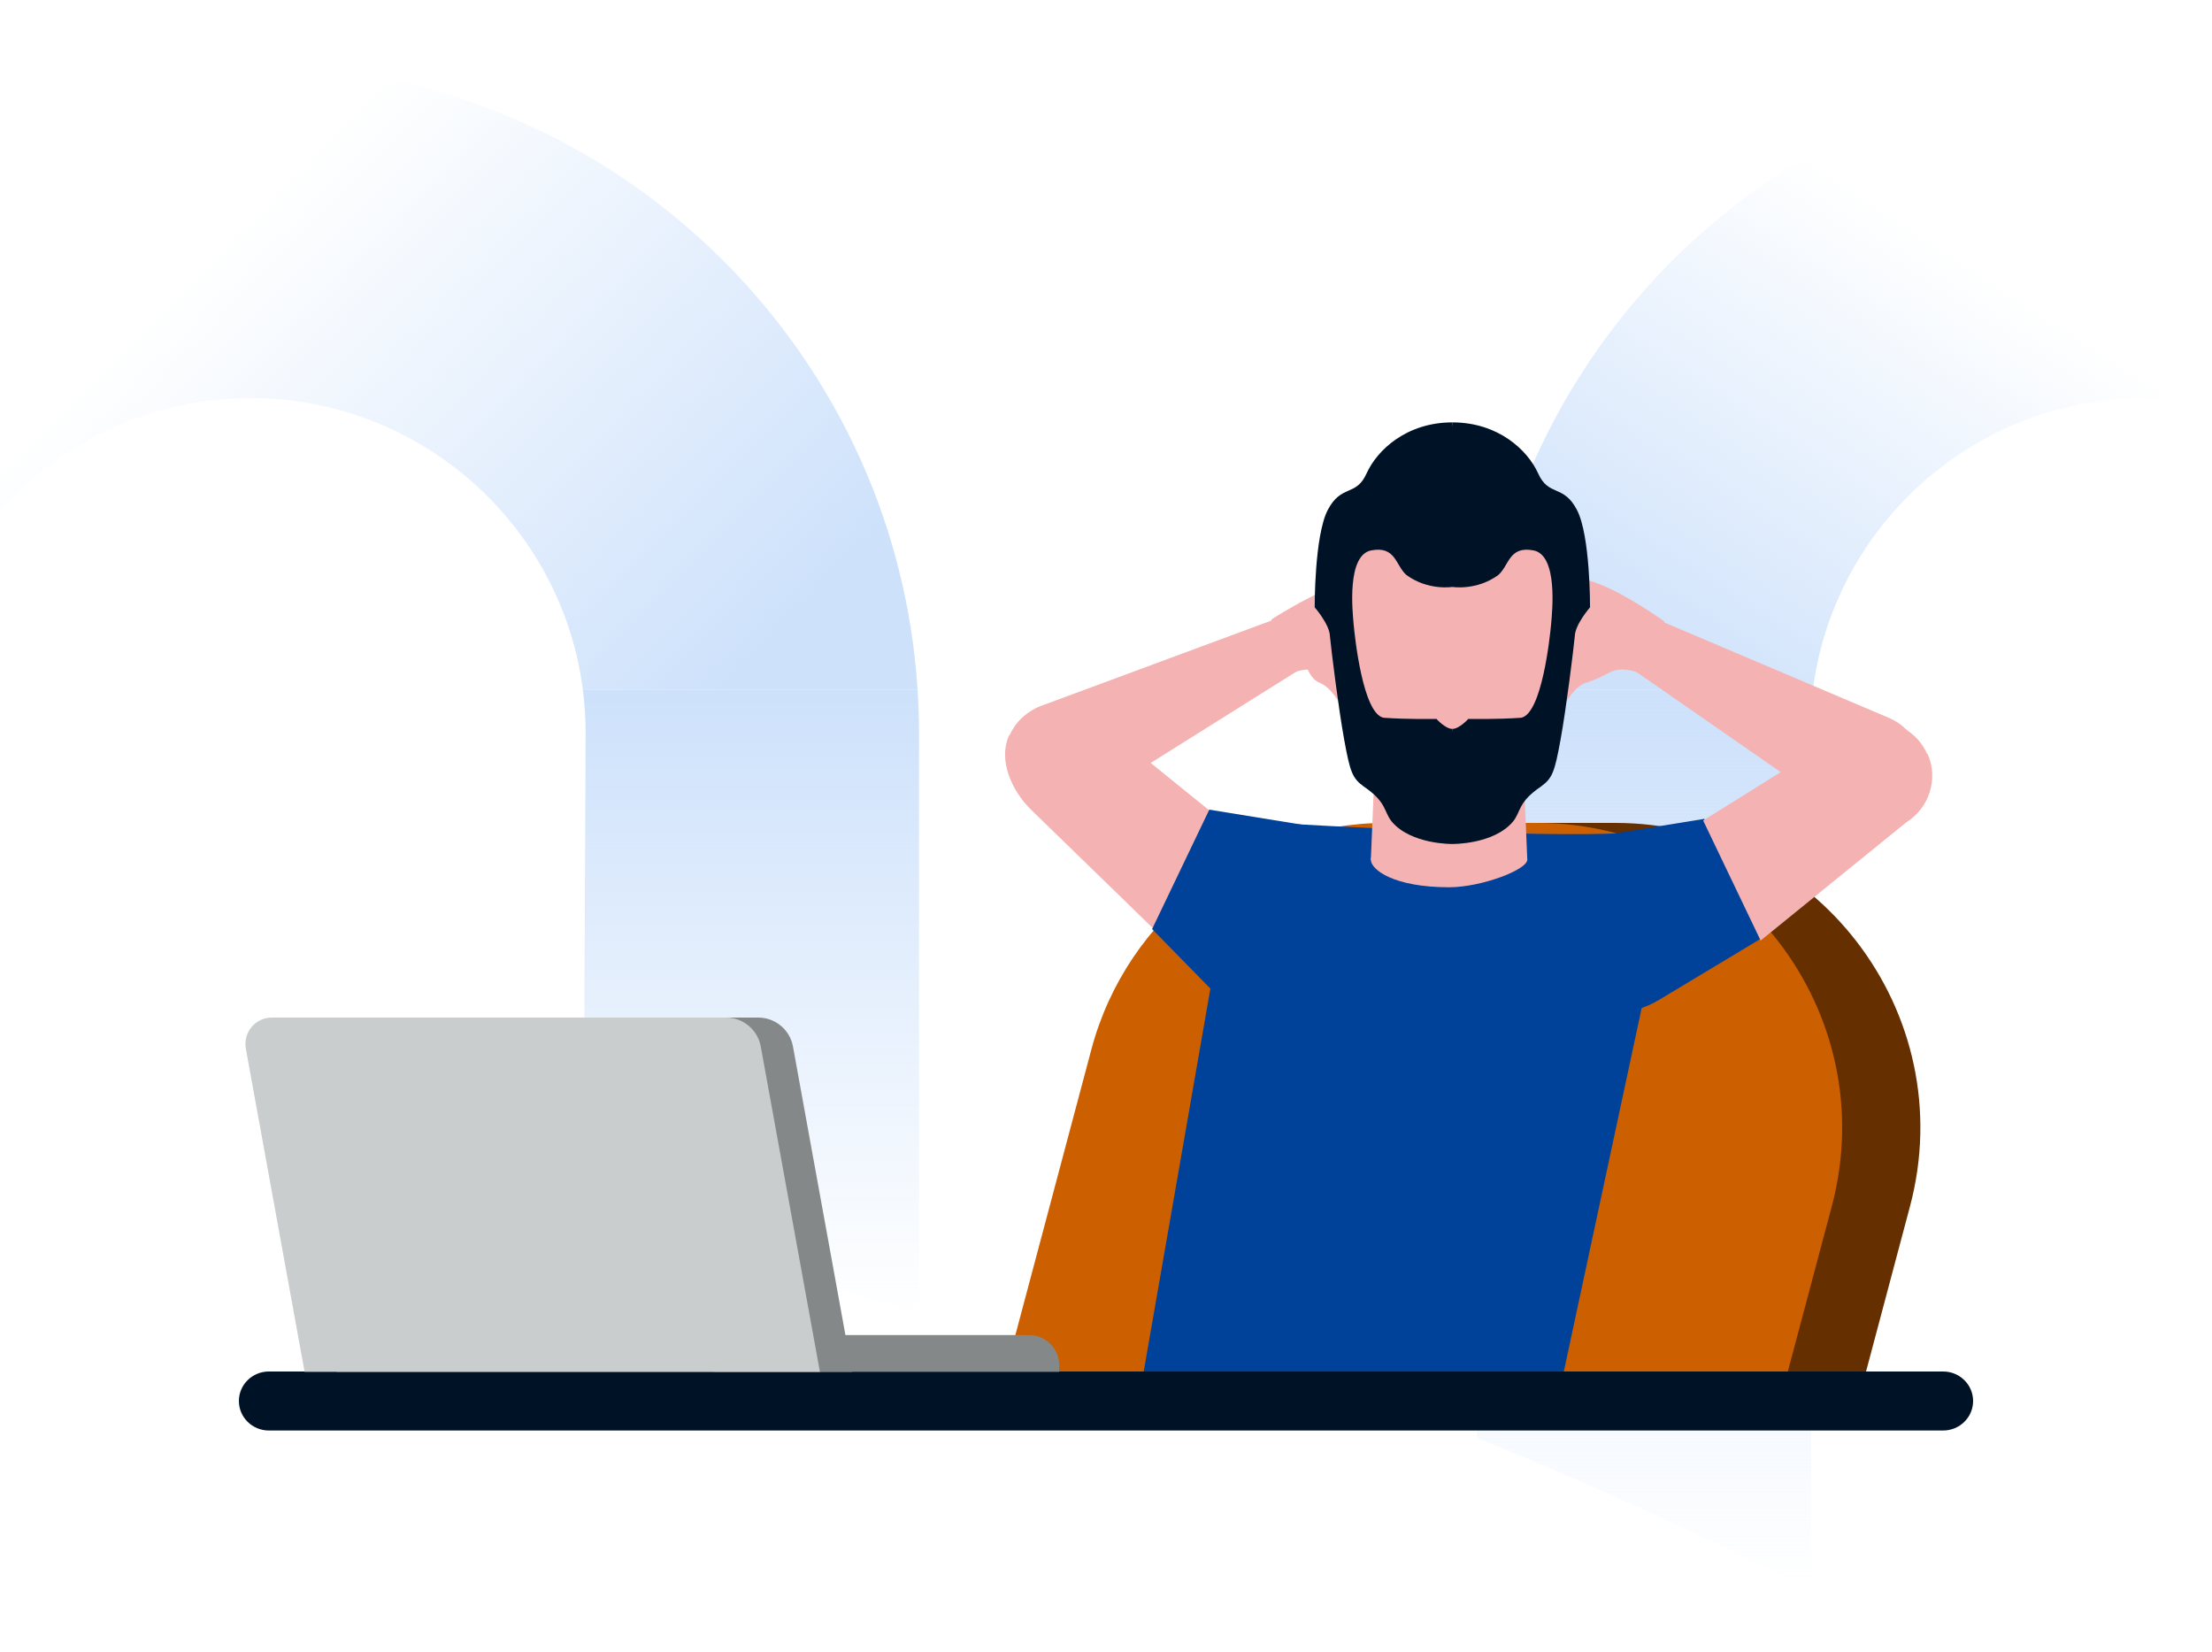
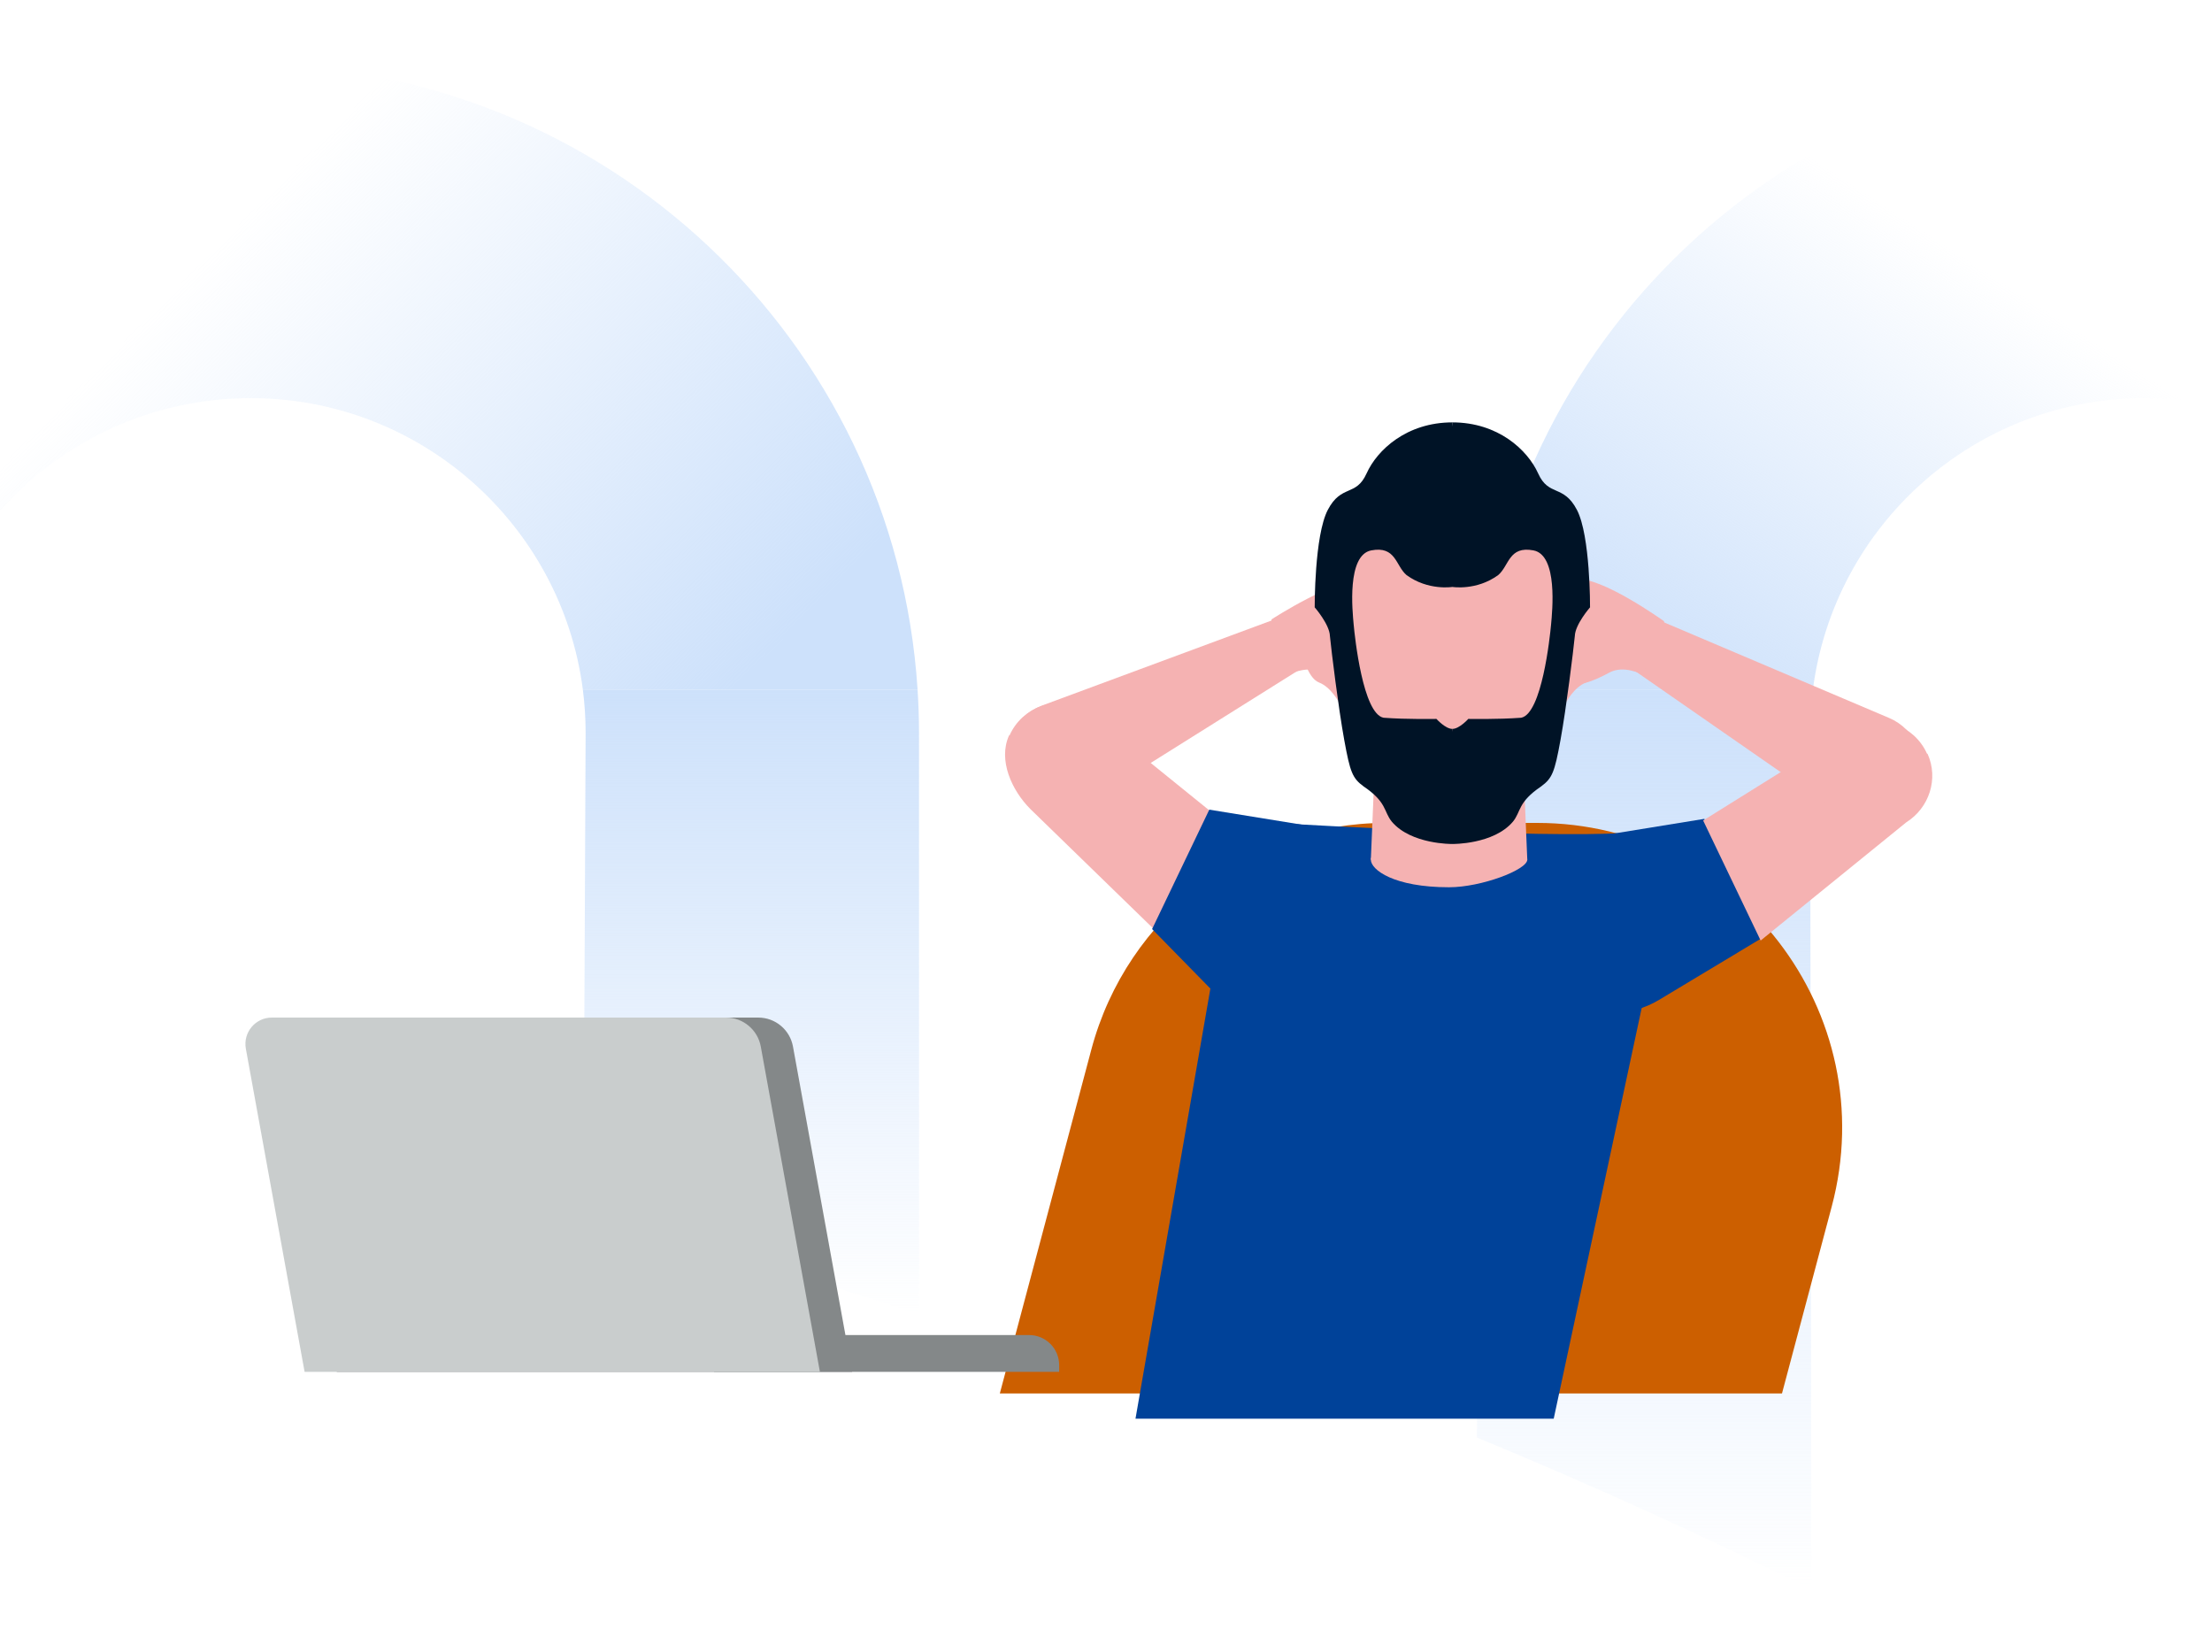
<svg xmlns="http://www.w3.org/2000/svg" width="750" height="560" viewBox="0 0 750 560" fill="none">
  <g clip-path="url(#clip0_1274_2583)">
    <g clip-path="url(#clip1_1274_2583)">
      <path d="M85.03 22C54.95 22 26.26 27.86 0 38.48V173.21C20.78 149.77 51.14 134.99 85.03 134.99C142.65 134.99 190.41 178.06 197.62 233.79H311.11C303.55 115.64 205.2 22 85.03 22Z" fill="url(#paint0_linear_1274_2583)" />
      <path d="M197.84 412.451C236.44 422.231 274.34 433.281 311.6 445.591V248.451C311.6 243.531 311.42 238.641 311.11 233.801H197.62C198.24 238.601 198.56 243.491 198.56 248.451L197.84 412.451Z" fill="url(#paint1_linear_1274_2583)" />
      <path d="M727.15 134.99C734.98 134.99 742.62 135.78 750 137.29V23.14C742.48 22.39 734.86 22 727.15 22C607.01 22 508.66 115.64 501.1 233.79H614.68C621.87 178.06 669.51 134.99 727.15 134.99Z" fill="url(#paint2_linear_1274_2583)" />
      <path d="M500.779 487.399C539.029 503.189 576.869 520.329 614.169 538.929L613.739 248.439C613.739 243.469 614.059 238.579 614.679 233.789H501.099C500.789 238.639 500.609 243.519 500.609 248.439L500.779 487.389V487.399Z" fill="url(#paint3_linear_1274_2583)" />
    </g>
-     <path fill-rule="evenodd" clip-rule="evenodd" d="M630.72 472.44H365.52L396.548 355.849C408.607 310.537 449.633 279 496.524 279H547.612C615.563 279 665.063 343.395 647.588 409.062L630.72 472.44Z" fill="#662F00" />
    <path fill-rule="evenodd" clip-rule="evenodd" d="M604.2 472.44H339L370.028 355.849C382.087 310.537 423.114 279 470.004 279H521.093C589.043 279 638.543 343.395 621.068 409.062L604.2 472.44Z" fill="#CC5F00" />
    <path fill-rule="evenodd" clip-rule="evenodd" d="M526.801 481H385L419.303 284H569L526.801 481Z" fill="#004299" />
    <path fill-rule="evenodd" clip-rule="evenodd" d="M562.515 339.004L597.261 318.114L577.867 277.627L544.242 283.085L512.13 297.561L522.471 331.186C523.326 333.966 525.217 336.308 527.752 337.732L530.851 339.473C540.723 345.016 552.81 344.836 562.515 339.004Z" fill="#004299" />
    <path fill-rule="evenodd" clip-rule="evenodd" d="M653.356 255.495L653.56 255.581C657.362 264.024 654.156 273.892 646.319 278.822L596.965 318.883L577.47 278.188L628.466 246.36C637.856 241.89 649.086 246.013 653.356 255.495Z" fill="#F5B2B2" />
    <path fill-rule="evenodd" clip-rule="evenodd" d="M640.538 243.425L562.935 210.469L553.859 227.136L623.027 275.159C632.822 281.959 646.4 277.672 650.515 266.482C653.868 257.367 649.478 247.222 640.538 243.425Z" fill="#F5B2B2" />
    <path fill-rule="evenodd" clip-rule="evenodd" d="M556.741 228.641C556.741 228.641 550.552 225.348 545.588 228.07C541.108 230.527 533.764 233.954 529.733 230.677C525.702 227.398 522.003 226.456 520.374 226.259C518.043 226.022 519.232 221.637 524.594 222.176C529.954 222.719 534.096 224.598 534.096 224.598C534.096 224.598 536.91 208.213 559.597 219.075C559.067 226.028 556.741 228.641 556.741 228.641Z" fill="#F5B2B2" />
    <path fill-rule="evenodd" clip-rule="evenodd" d="M564.205 210.62C564.205 210.62 542.556 195.079 534.273 196.48C525.986 197.879 525.562 218.616 529.15 222.977C532.738 227.335 540.624 225.912 540.624 225.912L553.548 220.089L562.593 221.778L564.79 220.265L564.205 210.62Z" fill="#F5B2B2" />
    <path fill-rule="evenodd" clip-rule="evenodd" d="M519.325 223.517C519.325 223.517 516.067 223.697 515.452 222.188C514.834 220.683 514.514 218.085 515.722 217.45C516.931 216.817 522.283 213.148 527.033 214.235C531.785 215.324 533.528 223.226 531.339 223.099C529.15 222.974 519.325 223.517 519.325 223.517Z" fill="#F5B2B2" />
    <path fill-rule="evenodd" clip-rule="evenodd" d="M519.686 217.21C519.686 217.21 516.155 217.71 516.273 215.841C516.39 213.974 515.077 211.572 518.342 210.225C521.605 208.881 524.075 206.678 530.056 208.662C536.038 210.645 529.529 217.902 529.529 217.902L523.755 217.571L519.686 217.21Z" fill="#F5B2B2" />
    <path fill-rule="evenodd" clip-rule="evenodd" d="M521.49 210.278C521.49 210.278 517.958 210.779 518.076 208.91C518.195 207.041 516.88 204.64 520.145 203.294C523.408 201.948 525.878 199.747 531.859 201.731C537.841 203.714 531.332 210.971 531.332 210.971L525.558 210.64L521.49 210.278Z" fill="#F5B2B2" />
    <path fill-rule="evenodd" clip-rule="evenodd" d="M525.509 205.591C525.509 205.591 521.977 206.092 522.096 204.225C522.214 202.356 520.899 199.955 524.164 198.607C527.428 197.262 532.621 194.854 538.602 196.838C544.583 198.821 535.351 206.285 535.351 206.285L529.578 205.953L525.509 205.591Z" fill="#F5B2B2" />
    <path fill-rule="evenodd" clip-rule="evenodd" d="M342.331 249.255L342.128 249.341C338.326 257.783 343.12 268.061 349.36 274.301L405.52 328.901L410.417 275.068L367.222 240.12C357.831 235.65 346.602 239.773 342.331 249.255Z" fill="#F5B2B2" />
    <path fill-rule="evenodd" clip-rule="evenodd" d="M353.362 239.187L432.421 209.898L440.71 226.97L369.369 271.706C359.268 278.039 345.905 273.124 342.317 261.753C339.394 252.488 344.253 242.562 353.362 239.187Z" fill="#F5B2B2" />
    <path fill-rule="evenodd" clip-rule="evenodd" d="M437.761 228.341C437.761 228.341 444.096 225.339 448.927 228.291C453.289 230.957 460.463 234.724 464.643 231.637C468.823 228.551 472.561 227.782 474.198 227.66C476.536 227.534 475.555 223.097 470.174 223.388C464.794 223.678 460.568 225.361 460.568 225.361C460.568 225.361 458.526 208.864 435.354 218.651C435.558 225.623 437.761 228.341 437.761 228.341Z" fill="#F5B2B2" />
    <path fill-rule="evenodd" clip-rule="evenodd" d="M431.147 209.985C431.147 209.985 453.499 195.474 461.709 197.262C469.919 199.048 469.373 219.781 465.586 223.969C461.798 228.155 453.989 226.365 453.989 226.365L441.35 219.944L432.234 221.208L430.111 219.593L431.147 209.985Z" fill="#F5B2B2" />
    <path fill-rule="evenodd" clip-rule="evenodd" d="M475.374 224.972C475.374 224.972 478.62 225.303 479.306 223.825C479.993 222.348 480.434 219.769 479.257 219.08C478.079 218.389 472.904 214.475 468.109 215.339C463.312 216.203 461.2 224.016 463.391 223.992C465.586 223.969 475.374 224.972 475.374 224.972Z" fill="#F5B2B2" />
    <path fill-rule="evenodd" clip-rule="evenodd" d="M475.308 218.654C475.308 218.654 478.812 219.32 478.782 217.448C478.751 215.574 480.177 213.237 476.979 211.74C473.781 210.244 471.416 207.927 465.349 209.631C459.282 211.333 465.446 218.885 465.446 218.885L471.227 218.825L475.308 218.654Z" fill="#F5B2B2" />
    <path fill-rule="evenodd" clip-rule="evenodd" d="M473.831 211.645C473.831 211.645 477.335 212.311 477.305 210.439C477.275 208.566 478.7 206.229 475.502 204.731C472.304 203.235 469.939 200.92 463.872 202.622C457.805 204.324 463.968 211.878 463.968 211.878L469.75 211.817L473.831 211.645Z" fill="#F5B2B2" />
    <path fill-rule="evenodd" clip-rule="evenodd" d="M470.035 206.776C470.035 206.776 473.54 207.443 473.511 205.571C473.479 203.697 474.905 201.36 471.706 199.863C468.508 198.365 463.436 195.716 457.368 197.418C451.301 199.122 460.174 207.007 460.174 207.007L465.954 206.948L470.035 206.776Z" fill="#F5B2B2" />
    <path fill-rule="evenodd" clip-rule="evenodd" d="M418 342.94L390.627 314.994L410.022 274.508L443.645 279.966L475.758 294.44L465.416 328.067C464.562 330.846 462.672 333.189 460.137 334.611L457.035 336.352C447.163 341.897 427.703 348.773 418 342.94Z" fill="#004299" />
    <path fill-rule="evenodd" clip-rule="evenodd" d="M492.438 169.922C492.438 169.922 465.403 169.55 457.439 176.187C449.477 182.823 457.439 210.163 457.439 210.163L492.438 169.922Z" fill="#F5B2B2" />
    <path fill-rule="evenodd" clip-rule="evenodd" d="M490.532 169.922C490.532 169.922 517.569 169.55 525.532 176.187C533.495 182.823 525.532 210.163 525.532 210.163L490.532 169.922Z" fill="#F5B2B2" />
    <path fill-rule="evenodd" clip-rule="evenodd" d="M437.892 279.354C437.892 279.354 522.614 284.261 550.647 282.4C455.393 303.64 442.96 296.141 442.96 294.581C442.96 293.021 437.892 279.354 437.892 279.354Z" fill="#004299" />
    <path fill-rule="evenodd" clip-rule="evenodd" d="M517.84 291.459C517.84 294.905 502.24 300.819 491.32 300.819C472.6 300.819 464.8 294.905 464.8 291.459C464.8 288.013 476.673 285.219 491.32 285.219C505.967 285.219 517.84 288.013 517.84 291.459Z" fill="#F5B2B2" />
    <path fill-rule="evenodd" clip-rule="evenodd" d="M516.28 254.02H466.36L464.8 291.46H517.84L516.28 254.02Z" fill="#F5B2B2" />
    <path fill-rule="evenodd" clip-rule="evenodd" d="M453.902 238.036C453.902 238.036 453.194 211.224 445.76 205.916C438.328 200.607 439.124 213.084 440.186 217.067C441.249 221.046 443.136 229.807 447.236 231.4C451.334 232.993 453.902 238.036 453.902 238.036Z" fill="#F5B2B2" />
    <path fill-rule="evenodd" clip-rule="evenodd" d="M531.082 222.528C531.082 251.583 513.78 275.136 492.44 275.136C471.097 275.136 453.797 251.583 453.797 222.528C453.797 193.475 471.097 169.922 492.44 169.922C513.78 169.922 531.082 193.475 531.082 222.528Z" fill="#F5B2B2" />
    <path fill-rule="evenodd" clip-rule="evenodd" d="M531.082 238.036C531.082 238.036 531.79 211.224 539.224 205.916C546.654 200.607 545.86 213.084 544.798 217.067C543.735 221.046 541.848 229.807 537.748 231.4C533.648 232.993 531.082 238.036 531.082 238.036Z" fill="#F5B2B2" />
    <path fill-rule="evenodd" clip-rule="evenodd" d="M445.76 205.916C445.76 205.916 445.628 181.628 450.208 172.867C454.786 164.108 459.764 168.488 463.346 160.524C466.929 152.562 476.935 143.205 492.438 143.205V198.998C492.438 198.998 484.252 200.343 476.884 194.966C473.169 191.78 473.3 185.013 464.939 186.606C456.579 188.199 458.569 207.31 458.967 211.689C459.365 216.07 462.111 241.952 469.099 243.345C477.083 243.942 487.038 243.744 487.038 243.744C487.038 243.744 490.075 247.128 492.438 247.128C492.438 251.552 503.978 256.063 503.978 263.398C503.978 274.874 492.438 286.149 492.438 286.149C492.438 286.149 478.478 286.348 471.907 278.583C469.099 275.134 470.315 272.013 462.351 266.639C458.569 263.851 457.772 261.859 455.782 250.911C453.789 239.959 451.434 220.782 450.921 215.637C450.804 211.689 445.76 205.916 445.76 205.916Z" fill="#001326" />
    <path fill-rule="evenodd" clip-rule="evenodd" d="M539.117 205.916C539.117 205.916 539.25 181.628 534.67 172.867C530.091 164.108 525.113 168.488 521.531 160.524C517.948 152.562 507.942 143.205 492.437 143.205C492.437 150.996 479.664 158.677 479.664 169.198C479.664 183.411 492.437 198.998 492.437 198.998C492.437 198.998 500.626 200.343 507.992 194.966C511.708 191.78 511.577 185.013 519.937 186.606C528.299 188.199 526.308 207.31 525.91 211.689C525.512 216.07 522.767 241.952 515.778 243.345C507.794 243.942 497.84 243.744 497.84 243.744C497.84 243.744 494.802 247.128 492.437 247.128V286.149C492.437 286.149 506.399 286.348 512.969 278.583C515.778 275.134 514.563 272.013 522.525 266.639C526.308 263.851 527.105 261.859 529.096 250.911C531.088 239.959 533.444 220.782 533.957 215.637C534.074 211.689 539.117 205.916 539.117 205.916Z" fill="#001326" />
-     <path fill-rule="evenodd" clip-rule="evenodd" d="M658.862 485H91.138C85.539 485 81 480.523 81 475C81 469.477 85.539 465 91.138 465H658.862C664.461 465 669 469.477 669 475C669 480.523 664.461 485 658.862 485Z" fill="#001326" />
    <path fill-rule="evenodd" clip-rule="evenodd" d="M288.92 465.12H114.2L94.279 355.56C93.28 350.061 97.503 345 103.091 345H257.093C262.876 345 267.832 349.136 268.868 354.826L288.92 465.12Z" fill="#848889" />
    <path fill-rule="evenodd" clip-rule="evenodd" d="M242.12 452.641H348.933C354.559 452.641 359.12 457.202 359.12 462.827V465.121H242.12V452.641Z" fill="#848889" />
    <path fill-rule="evenodd" clip-rule="evenodd" d="M278 465.12H103.28L83.359 355.56C82.36 350.061 86.583 345 92.171 345H246.173C251.956 345 256.912 349.136 257.948 354.826L278 465.12Z" fill="#C9CDCD" />
  </g>
  <defs>
    <linearGradient id="paint0_linear_1274_2583" x1="249" y1="234" x2="84.5" y2="72" gradientUnits="userSpaceOnUse">
      <stop stop-color="#CDE1FB" />
      <stop offset="1" stop-color="#CDE1FB" stop-opacity="0" />
    </linearGradient>
    <linearGradient id="paint1_linear_1274_2583" x1="254.61" y1="233.801" x2="254.61" y2="445.591" gradientUnits="userSpaceOnUse">
      <stop stop-color="#CDE1FB" />
      <stop offset="1" stop-color="#CDE1FB" stop-opacity="0" />
    </linearGradient>
    <linearGradient id="paint2_linear_1274_2583" x1="658" y1="82" x2="558.999" y2="234" gradientUnits="userSpaceOnUse">
      <stop stop-color="#CDE1FB" stop-opacity="0" />
      <stop offset="1" stop-color="#CDE1FB" />
    </linearGradient>
    <linearGradient id="paint3_linear_1274_2583" x1="557.644" y1="233.789" x2="557.644" y2="538.929" gradientUnits="userSpaceOnUse">
      <stop stop-color="#CDE1FB" />
      <stop offset="1" stop-color="#CDE1FB" stop-opacity="0" />
    </linearGradient>
    <clipPath id="clip0_1274_2583">
      <rect width="750" height="560" fill="white" />
    </clipPath>
    <clipPath id="clip1_1274_2583">
      <rect width="750" height="560" fill="white" />
    </clipPath>
  </defs>
</svg>